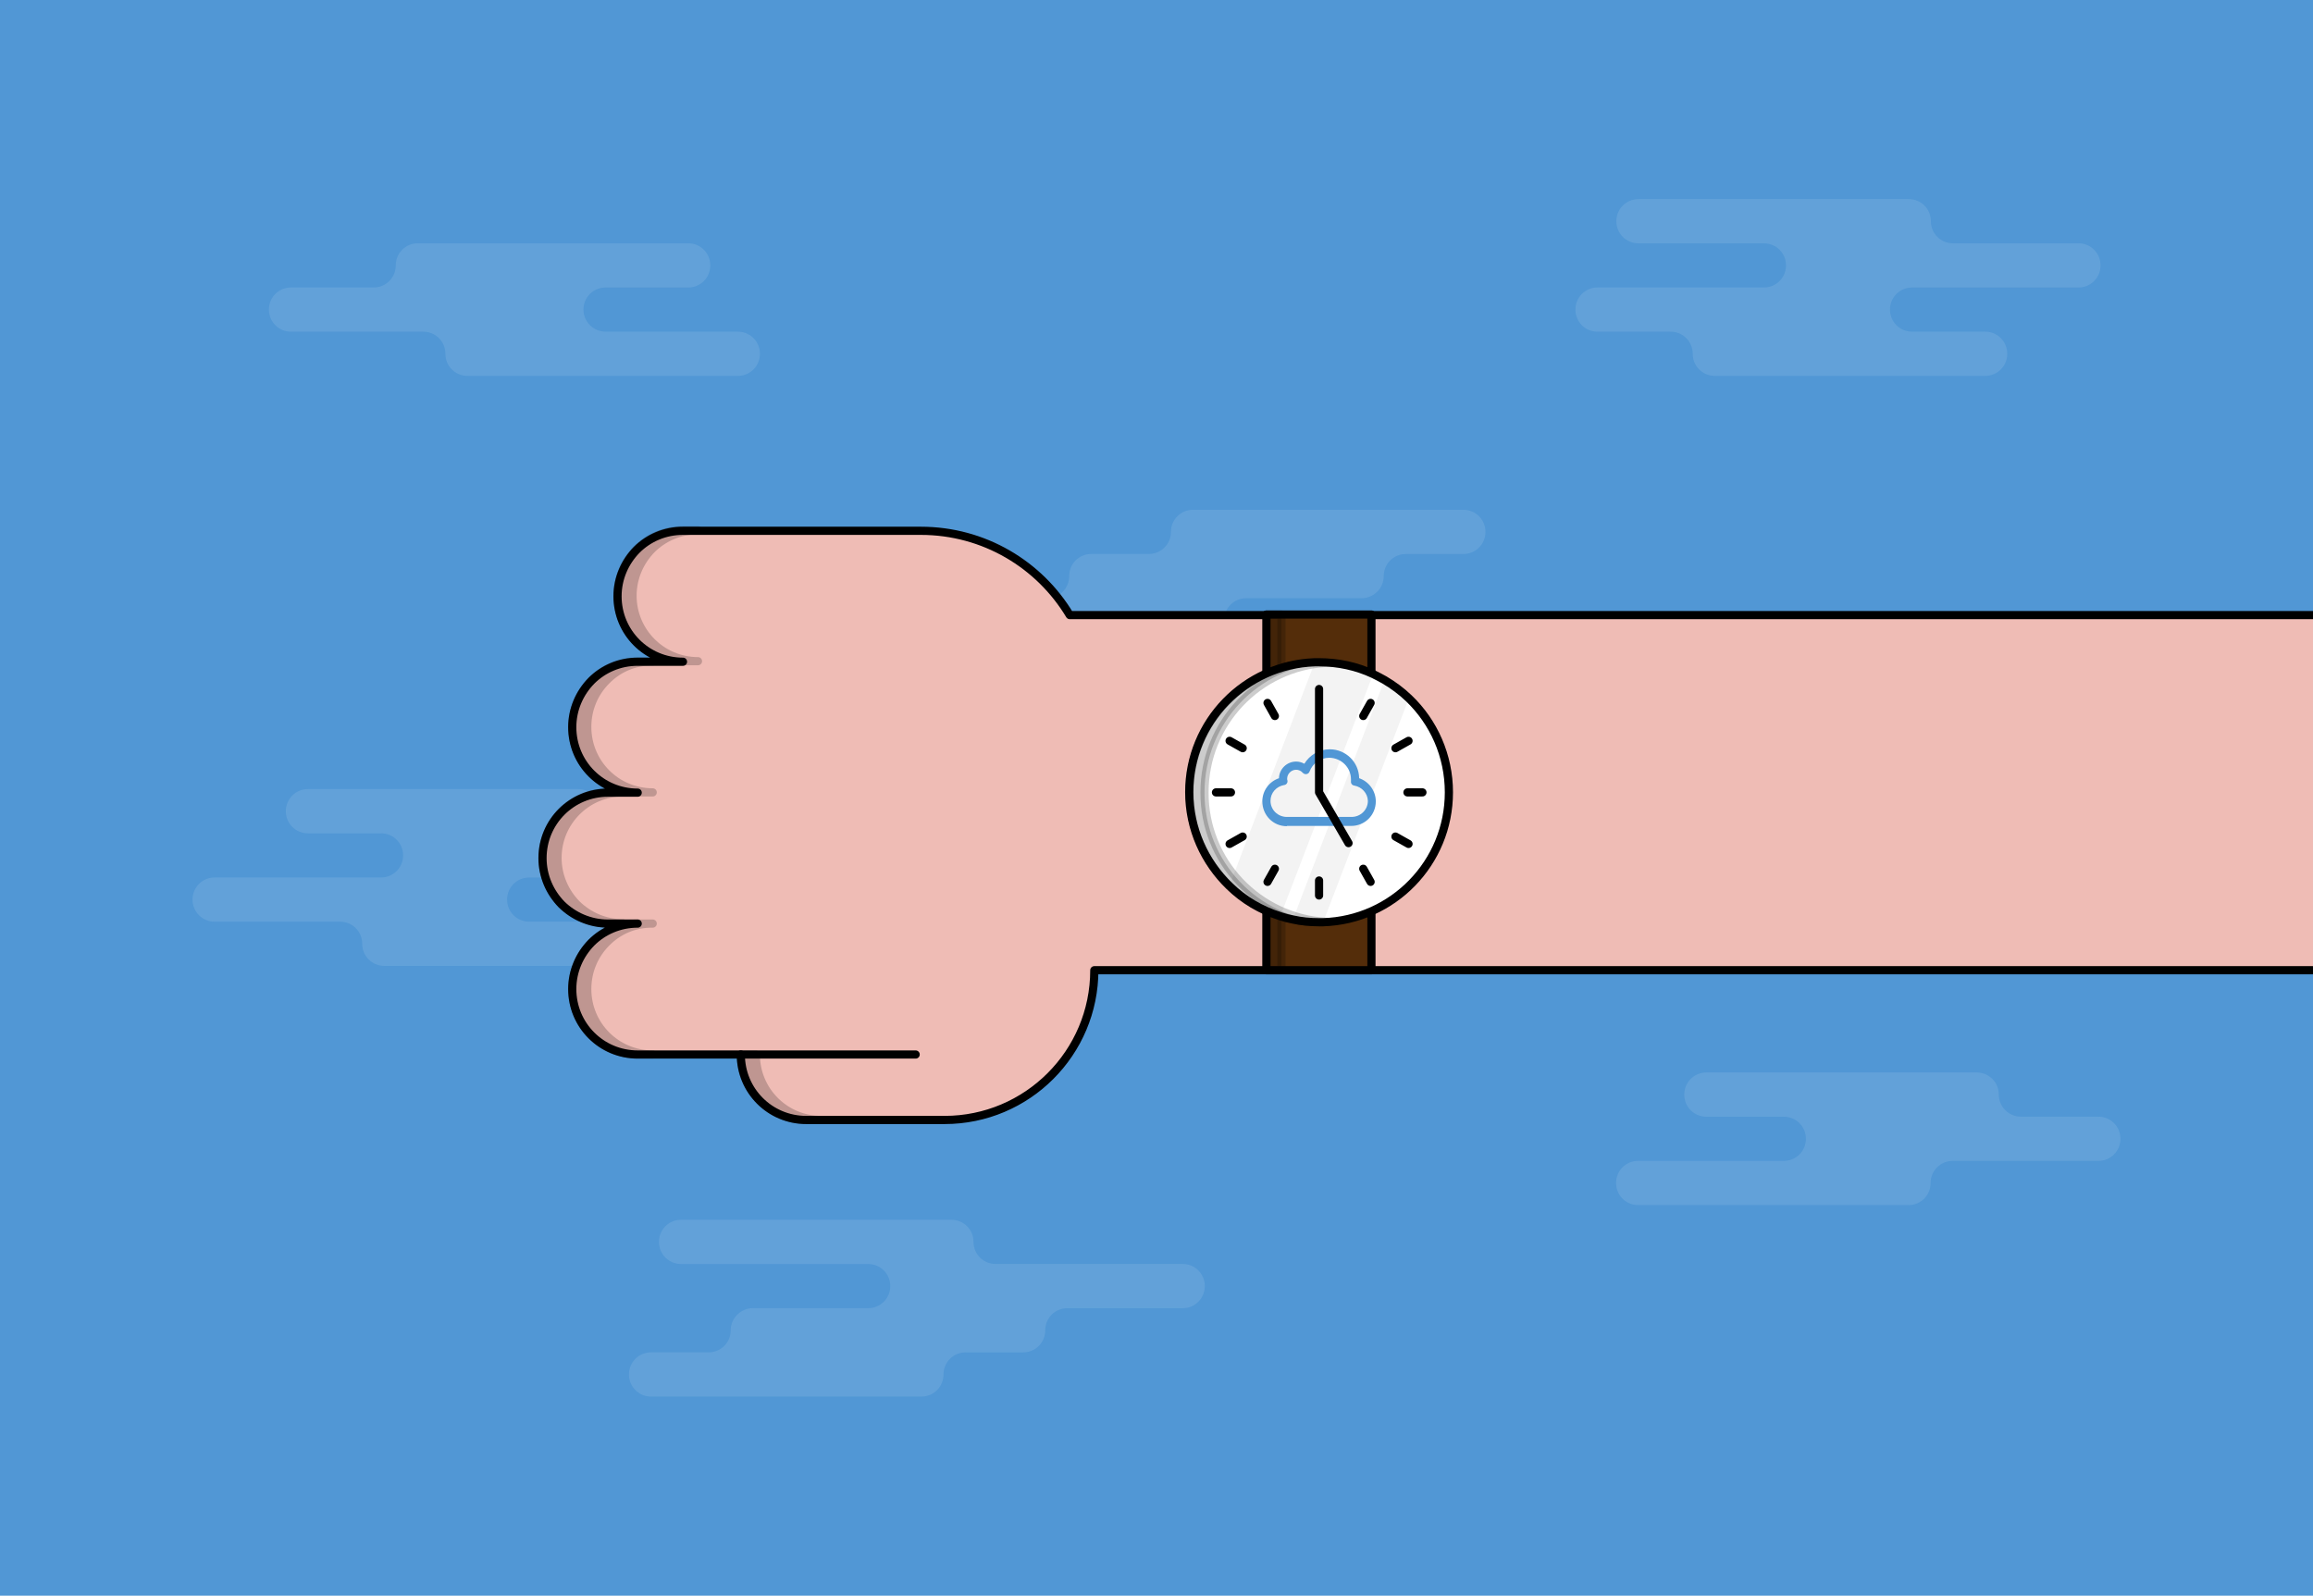
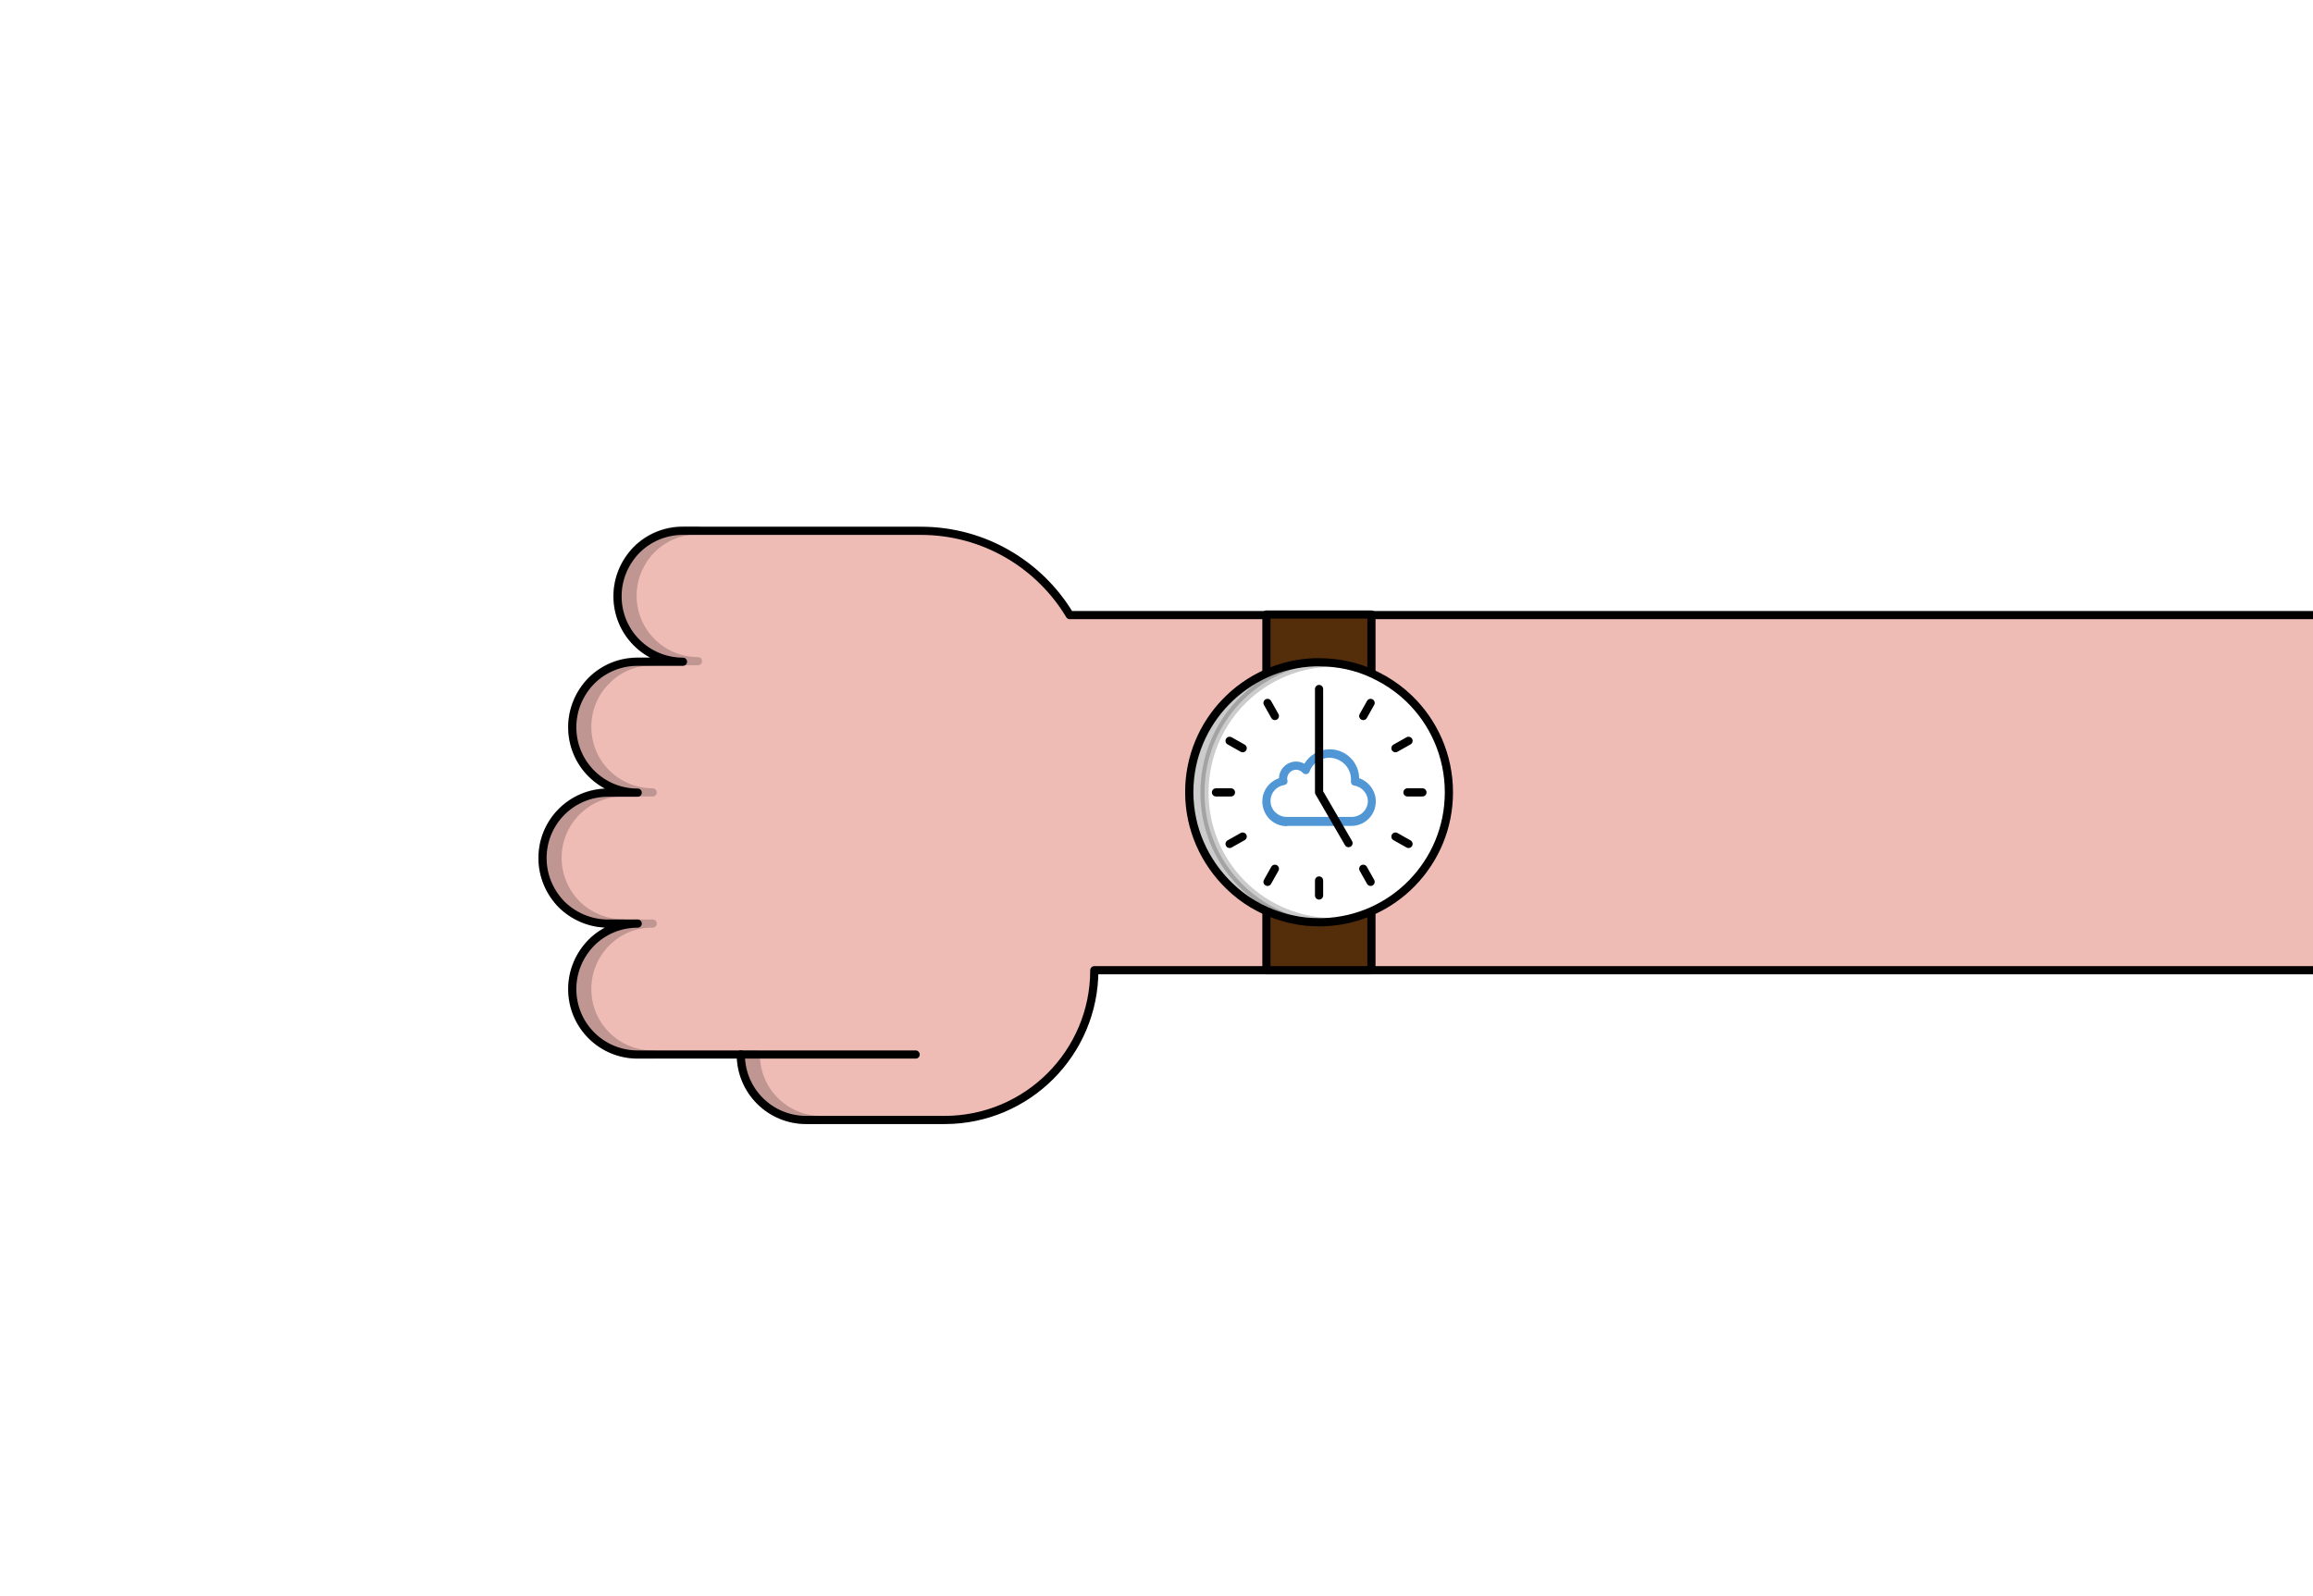
<svg xmlns="http://www.w3.org/2000/svg" xml:space="preserve" id="Layer_1" x="0" y="0" version="1.1" viewBox="0 0 848 585">
  <style>.st0{fill:#5197d5}.st2{fill:#74acdd}.st4{fill:none}.st4,.st6,.st8{stroke:#000;stroke-width:3;stroke-linecap:round;stroke-linejoin:round;stroke-miterlimit:10}.st8{opacity:.2}</style>
-   <path d="M0 0h848v585H0z" class="st0" />
  <g style="opacity:.5">
-     <path d="M732.8 401.3c0-4.5-3.6-8.1-8.1-8.1h-99.1c-4.5 0-8.1 3.6-8.1 8.1s3.6 8.1 8.1 8.1H654c4.5 0 8.1 3.6 8.1 8.1s-3.6 8.1-8.1 8.1h-53.4c-4.5 0-8.1 3.6-8.1 8.1s3.6 8.1 8.1 8.1h99.1c4.5 0 8.1-3.6 8.1-8.1s3.6-8.1 8.1-8.1h53.4c4.5 0 8.1-3.6 8.1-8.1s-3.6-8.1-8.1-8.1h-28.4c-4.5 0-8.1-3.7-8.1-8.1M263.1 313.6c0-4.5-3.6-8.1-8.1-8.1h-26.8c-4.5 0-8.1-3.6-8.1-8.1s-3.6-8.1-8.1-8.1h-99.1c-4.5 0-8.1 3.6-8.1 8.1s3.6 8.1 8.1 8.1h26.8c4.5 0 8.1 3.6 8.1 8.1s-3.6 8.1-8.1 8.1h-61c-4.5 0-8.1 3.6-8.1 8.1s3.6 8.1 8.1 8.1h46c4.5 0 8.1 3.6 8.1 8.1s3.6 8.1 8.1 8.1H240c4.5 0 8.1-3.6 8.1-8.1s-3.6-8.1-8.1-8.1h-46c-4.5 0-8.1-3.6-8.1-8.1s3.6-8.1 8.1-8.1h61c4.4 0 8.1-3.6 8.1-8.1M577.6 113.5c0 4.5 3.6 8.1 8.1 8.1h26.8c4.5 0 8.1 3.6 8.1 8.1s3.6 8.1 8.1 8.1h99.1c4.5 0 8.1-3.6 8.1-8.1s-3.6-8.1-8.1-8.1H701c-4.5 0-8.1-3.6-8.1-8.1s3.6-8.1 8.1-8.1h61c4.5 0 8.1-3.6 8.1-8.1s-3.6-8.1-8.1-8.1h-46c-4.5 0-8.1-3.6-8.1-8.1s-3.6-8.1-8.1-8.1h-99.1c-4.5 0-8.1 3.6-8.1 8.1s3.6 8.1 8.1 8.1h46c4.5 0 8.1 3.6 8.1 8.1s-3.6 8.1-8.1 8.1h-61c-4.5 0-8.1 3.6-8.1 8.1M213.9 113.5c0-4.5 3.6-8.1 8.1-8.1h30.3c4.5 0 8.1-3.6 8.1-8.1s-3.6-8.1-8.1-8.1h-99.1c-4.5 0-8.1 3.6-8.1 8.1s-3.6 8.1-8.1 8.1h-30.3c-4.5 0-8.1 3.6-8.1 8.1s3.6 8.1 8.1 8.1h48.5c4.5 0 8.1 3.6 8.1 8.1s3.6 8.1 8.1 8.1h99.1c4.5 0 8.1-3.6 8.1-8.1s-3.6-8.1-8.1-8.1H222c-4.4 0-8.1-3.6-8.1-8.1M507.3 211.2c0-4.5 3.6-8.1 8.1-8.1h21.1c4.5 0 8.1-3.6 8.1-8.1s-3.6-8.1-8.1-8.1h-99.1c-4.5 0-8.1 3.6-8.1 8.1s-3.6 8.1-8.1 8.1h-21.1c-4.5 0-8.1 3.6-8.1 8.1s-3.6 8.1-8.1 8.1h-42.3c-4.5 0-8.1 3.6-8.1 8.1s3.6 8.1 8.1 8.1h68.6c4.5 0 8.1 3.6 8.1 8.1s3.6 8.1 8.1 8.1h99.1c4.5 0 8.1-3.6 8.1-8.1s-3.6-8.1-8.1-8.1h-68.6c-4.5 0-8.1-3.6-8.1-8.1s3.6-8.1 8.1-8.1h42.3c4.4 0 8.1-3.6 8.1-8.1M267.9 487.7c0 4.5-3.6 8.1-8.1 8.1h-21.1c-4.5 0-8.1 3.6-8.1 8.1s3.6 8.1 8.1 8.1h99.1c4.5 0 8.1-3.6 8.1-8.1s3.6-8.1 8.1-8.1h21.1c4.5 0 8.1-3.6 8.1-8.1s3.6-8.1 8.1-8.1h42.3c4.5 0 8.1-3.6 8.1-8.1s-3.6-8.1-8.1-8.1H365c-4.5 0-8.1-3.6-8.1-8.1s-3.6-8.1-8.1-8.1h-99.1c-4.5 0-8.1 3.6-8.1 8.1s3.6 8.1 8.1 8.1h68.6c4.5 0 8.1 3.6 8.1 8.1s-3.6 8.1-8.1 8.1H276c-4.4 0-8.1 3.7-8.1 8.1" class="st2" />
-   </g>
+     </g>
  <path d="M848 355.7H401.2c0 30.3-24.6 54.9-54.9 54.9h-50.7c-13.3 0-24-10.7-24-24h-37.8c-13.3 0-24-10.7-24-24 0-6.6 2.7-12.6 7-17 4.4-4.4 10.4-7 17-7h-10.9c-6.6 0-12.6-2.7-17-7-4.3-4.4-7-10.4-7-17 0-13.3 10.7-24 24-24h10.9c-13.3 0-24-10.7-24-24 0-6.6 2.7-12.6 7-17 4.4-4.4 10.4-7 17-7h16.6c-13.3 0-24-10.7-24-24 0-6.6 2.7-12.6 7-17 4.4-4.4 10.4-7 17-7h87.2c23.2 0 43.5 12.4 54.6 30.9H848" style="fill:#efbcb5;stroke:#000;stroke-width:3;stroke-linecap:round;stroke-linejoin:round;stroke-miterlimit:10" />
  <path d="M271.6 386.6h64.1" class="st4" />
  <g style="opacity:.2">
    <path d="M222.9 338.5c-6.6 0-12.7-2.7-17-7-4.3-4.4-7-10.4-7-17 0-13.3 10.7-24 24-24h5.5c-13.3 0-24 10.8-24 24 0 6.6 2.7 12.6 7 17 4.4 4.3 10.4 7 17 7zM222.3 345.6c-4.4 4.4-7 10.4-7 17 0 13.3 10.7 24 24 24h-5.5c-13.3 0-24-10.7-24-24 0-6.6 2.7-12.6 7-17 4.4-4.4 10.3-7 17-7h5.5c-6.7-.1-12.7 2.6-17 7M222.3 249.5c-4.4 4.4-7 10.4-7 17 0 13.3 10.7 24 24 24h-5.5c-13.3 0-24-10.7-24-24 0-6.6 2.7-12.6 7-17 4.4-4.4 10.3-7 17-7h5.5c-6.7-.1-12.7 2.6-17 7M238.9 201.4c-4.3 4.4-7 10.4-7 17 0 13.3 10.8 24 24 24h-5.5c-13.2 0-24-10.7-24-24 0-6.6 2.7-12.6 7-17 4.4-4.4 10.4-7 17-7h5.5c-6.7 0-12.7 2.7-17 7M301.1 410.6h-5.5c-13.3 0-24-10.7-24-24h5.5c0 13.3 10.7 24 24 24M277.1 386.6h-5.5" class="st6" />
  </g>
  <path d="M464.3 225.3h38.5v130.4h-38.5z" style="fill:#542d0a;stroke:#000;stroke-width:3;stroke-linecap:round;stroke-linejoin:round;stroke-miterlimit:10" />
-   <path d="M464.3 225.3h5.5v130.4h-5.5z" class="st8" />
  <path d="M531.2 290.5c0 25.8-20.5 46.8-46.1 47.6h-1.5c-3.3 0-6.5-.3-9.6-1-1.6-.3-3.1-.7-4.6-1.2-7.1-2.2-13.5-6-18.7-11.1-9-8.7-14.7-20.9-14.7-34.4 0-25.8 20.5-46.7 46-47.6h1.6c7.1 0 13.8 1.5 19.8 4.3 1.4.7 2.8 1.4 4.2 2.2 3.2 1.9 6.2 4.1 8.9 6.7 9.1 8.7 14.7 21 14.7 34.5" style="fill:#fff;stroke:#000;stroke-width:3;stroke-linecap:round;stroke-linejoin:round;stroke-miterlimit:10" />
  <g style="opacity:5.000000e-02">
-     <path d="m503.4 247.2-34 88.7c-7.1-2.2-13.5-6-18.7-11.1l31.3-81.9h1.6c7.1 0 13.8 1.5 19.8 4.3M516.5 256.1l-31.4 82h-1.5c-3.3 0-6.5-.3-9.6-1l33.6-87.8c3.2 1.9 6.2 4.2 8.9 6.8" />
-   </g>
+     </g>
  <path d="M486.4 338c-.9.1-1.8.1-2.7.1-26.3 0-47.6-21.3-47.6-47.6s21.3-47.6 47.6-47.6c.9 0 1.8 0 2.7.1-25 1.4-44.8 22.1-44.8 47.5-.1 25.4 19.7 46.1 44.8 47.5" class="st8" />
  <path d="M471.8 302.9c-5.1 0-9-4.1-9-9.1 0-4 2.6-7.3 6.1-8.5.1-3.4 2.9-6.1 6.3-6.1 1.1 0 2.1.3 3 .8 1.9-3.1 5.3-5.3 9.3-5.3 5.9 0 10.7 4.7 10.8 10.6 3.5 1.2 6.1 4.6 6.1 8.5 0 5-4 9-9 9h-23.6zm24.7-14.9c-.8-.1-1.3-.8-1.2-1.6v-.7c0-4.3-3.5-7.8-7.9-7.9-3.4 0-6.2 2.1-7.3 5.1-.2.5-.6.8-1.1.9s-1-.1-1.4-.5c-.6-.7-1.5-1.1-2.4-1.1-1.8 0-3.3 1.5-3.3 3.3 0 .2 0 .4.1.6.1.4 0 .8-.2 1.1s-.6.6-1 .6c-2.8.5-5 2.8-5 5.8 0 3.3 2.7 5.9 6 5.9h23.7c3.3 0 6-2.6 6-5.9-.1-2.8-2.2-5.1-5-5.6" class="st0" />
  <path d="m464.7 257.7 2.7 4.8M450.8 271.6l4.8 2.7M445.8 290.5h5.5M450.8 309.4l4.8-2.7M464.7 323.3l2.7-4.8M483.6 328.3v-5.5M502.5 323.3l-2.7-4.8M516.4 309.4l-4.8-2.7M521.5 290.5H516M516.4 271.6l-4.8 2.7M502.5 257.7l-2.7 4.8M483.6 290.5v-37.9M483.6 290.5l10.8 18.6" class="st4" />
</svg>